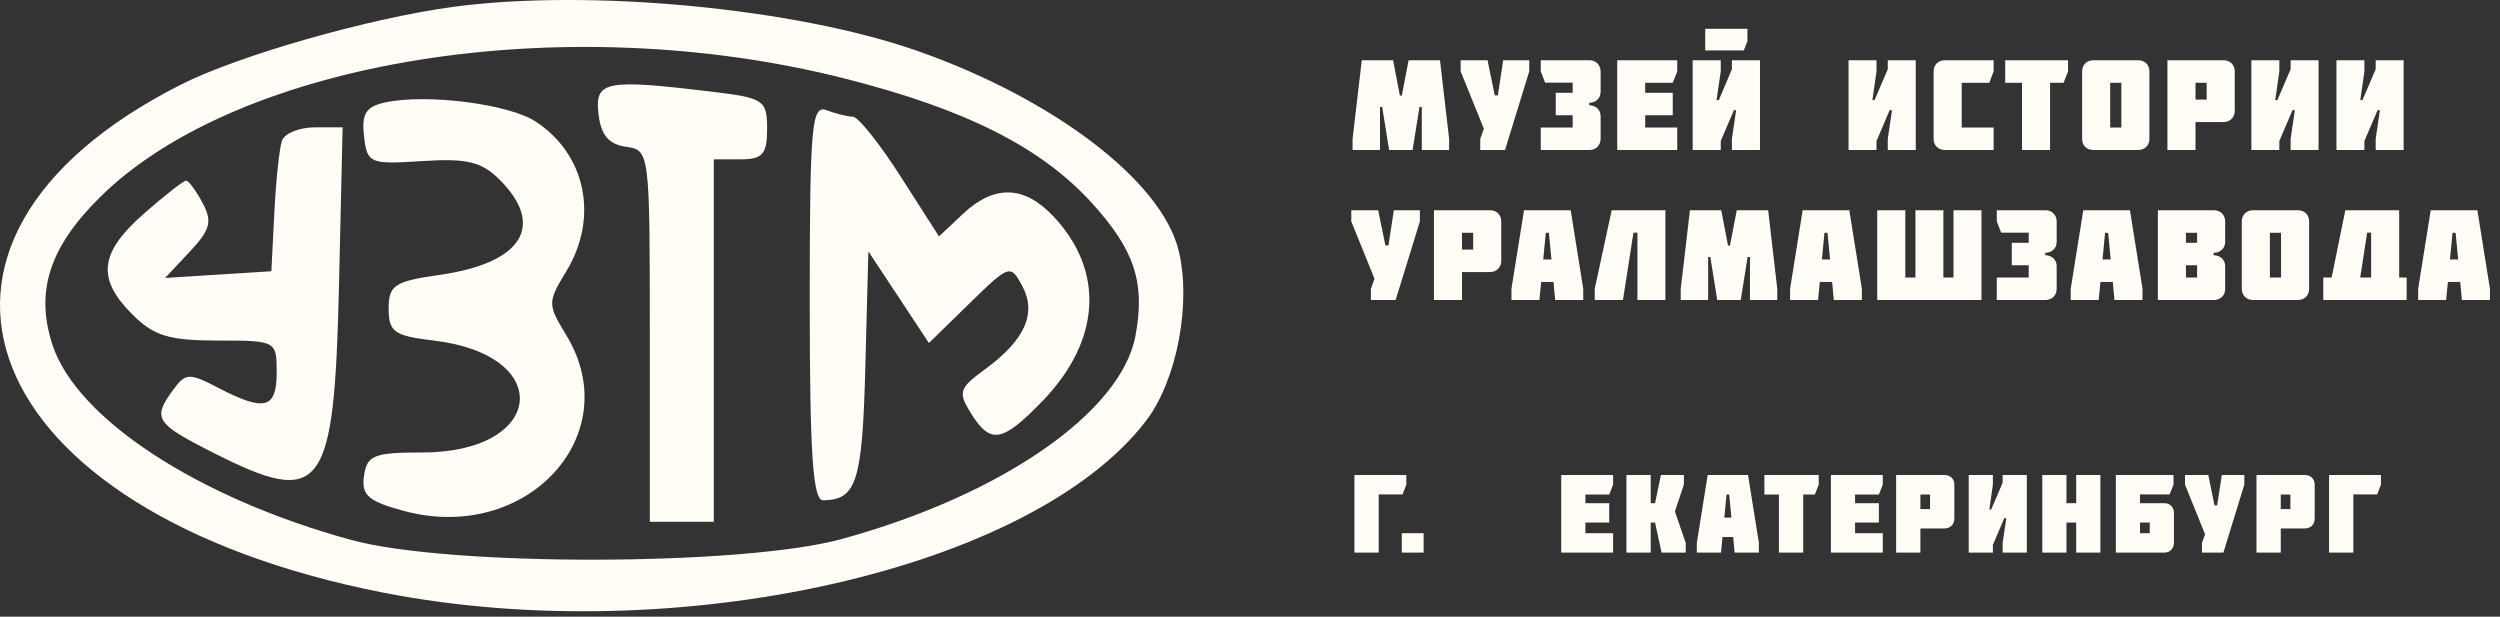
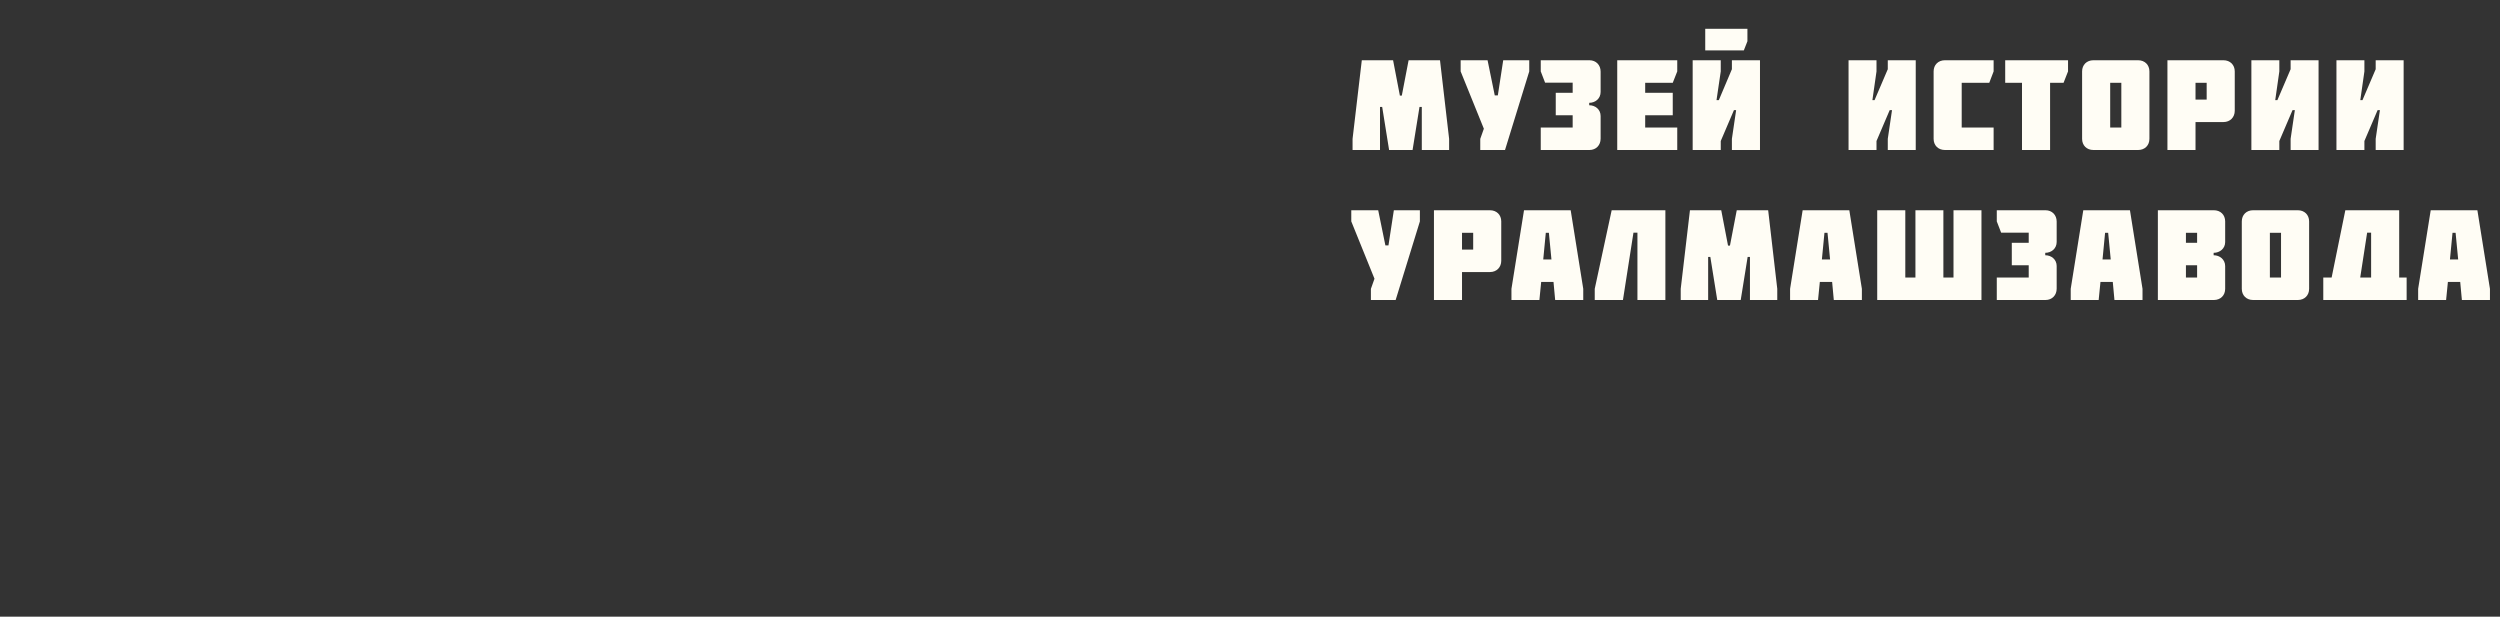
<svg xmlns="http://www.w3.org/2000/svg" width="150" height="37" viewBox="0 0 150 37" fill="none">
  <rect x="0" y="0" width="150" height="37" fill="#333333" stroke="none" />
-   <path fill-rule="evenodd" clip-rule="evenodd" d="M27.156 0.417C22.113 1.102 14.328 3.324 10.884 5.063C-7.886 14.538 -1.437 30.77 22.999 35.558C40.58 39.003 61.947 34.185 68.773 25.234C70.621 22.811 71.501 18.154 70.708 14.993C69.662 10.826 63.191 5.904 54.995 3.038C47.667 0.477 35.297 -0.688 27.156 0.417ZM50.694 4.714C57.976 6.561 62.506 8.85 65.552 12.222C68.088 15.028 68.722 16.983 68.127 20.153C67.266 24.746 60.072 29.721 50.503 32.342C44.562 33.969 26.965 34.002 21.08 32.398C11.914 29.898 4.618 25.14 3.155 20.709C2.104 17.523 2.948 14.863 5.959 11.871C14.294 3.59 33.901 0.454 50.694 4.714ZM35.909 6.841C36.054 8.1 36.52 8.658 37.55 8.805C38.98 9.007 38.989 9.083 38.989 20.158V31.307H40.908H42.827V20.433V9.559H44.426C45.759 9.559 46.026 9.255 46.026 7.729C46.026 6 45.842 5.878 42.667 5.496C36.313 4.733 35.681 4.859 35.909 6.841ZM23.121 6.143C21.956 6.393 21.686 6.822 21.841 8.169C22.031 9.809 22.175 9.87 25.342 9.664C28.019 9.49 28.899 9.703 29.98 10.784C32.74 13.544 31.332 15.785 26.394 16.491C23.662 16.882 23.319 17.108 23.319 18.522C23.319 19.916 23.654 20.153 26.026 20.433C33.317 21.294 32.71 27.149 25.329 27.149C22.429 27.149 22.015 27.316 21.84 28.553C21.675 29.713 22.09 30.078 24.238 30.657C31.593 32.637 37.624 26.108 33.978 20.113C32.848 18.256 32.848 18.133 33.979 16.276C35.934 13.064 35.159 9.271 32.146 7.296C30.532 6.238 25.609 5.61 23.121 6.143ZM48.584 18.126C48.584 27.226 48.772 30.025 49.384 30.018C51.395 29.993 51.739 28.911 51.919 22.052L52.102 15.082L53.919 17.831L55.735 20.58L58.176 18.197C60.559 15.869 60.633 15.846 61.339 17.164C62.218 18.807 61.489 20.419 59.072 22.179C57.549 23.289 57.471 23.54 58.257 24.798C59.43 26.677 60.129 26.558 62.541 24.07C66.046 20.454 66.301 16.276 63.217 12.994C61.455 11.118 59.661 11.065 57.779 12.832L56.339 14.185L54.041 10.593C52.777 8.617 51.487 7.001 51.175 7.001C50.863 7.001 50.152 6.826 49.596 6.613C48.695 6.267 48.584 7.536 48.584 18.126ZM16.919 8.44C16.764 8.88 16.558 10.823 16.46 12.758L16.282 16.276L13.094 16.476L9.905 16.678L11.39 15.098C12.621 13.787 12.752 13.29 12.157 12.178C11.763 11.441 11.316 10.839 11.165 10.839C11.014 10.839 9.873 11.732 8.629 12.824C5.966 15.161 5.789 16.714 7.938 18.863C9.227 20.152 10.142 20.433 13.056 20.433C16.57 20.433 16.602 20.451 16.602 22.352C16.602 24.527 15.876 24.718 13.102 23.272C11.353 22.36 11.135 22.37 10.384 23.398C9.135 25.106 9.324 25.406 12.743 27.139C19.343 30.483 20.053 29.548 20.339 17.138L20.557 7.641H18.879C17.957 7.641 17.075 8.001 16.919 8.44Z" fill="#FFFDF5" />
  <path d="M83.346 9H84.754L85.17 6.415H85.308V9H86.947V8.331L86.4 3.615H84.516L84.108 5.738H83.993L83.585 3.615H81.708L81.154 8.331V9H82.8V6.415H82.931L83.346 9ZM90.301 9L91.755 4.284V3.615H90.193L89.87 5.723H89.685L89.254 3.615H87.639V4.284L89.031 7.723L88.816 8.331V9H90.301ZM95.368 9C95.76 9 96.037 8.715 96.037 8.323V6.961C96.037 6.569 95.722 6.315 95.353 6.315V6.169C95.722 6.169 96.037 5.915 96.037 5.515V4.292C96.037 3.9 95.76 3.615 95.368 3.615H92.445V4.284L92.706 4.961H94.36V5.569H93.345V6.915H94.36V7.654H92.445V9H95.368ZM100.635 9V7.654H98.711V6.915H100.365V5.569H98.711V4.969H100.365L100.635 4.284V3.615H97.034V9H100.635ZM102.314 3.023H104.63L104.845 2.476V1.73H102.314V3.023ZM103.914 4.153L103.13 6.007H102.991L103.245 4.284V3.615H101.56V9H103.245V8.461L104.037 6.607H104.168L103.914 8.331V9H105.599V3.615H103.914V4.153ZM113.267 4.153L112.474 6.007H112.344L112.59 4.284V3.615H110.913V9H112.59V8.461L113.382 6.607H113.521L113.267 8.331V9H114.944V3.615H113.267V4.153ZM116.694 3.615C116.294 3.615 116.017 3.892 116.017 4.284V8.331C116.017 8.723 116.294 9 116.694 9H119.617V7.654H117.702V4.969H119.356L119.617 4.284V3.615H116.694ZM121.32 4.969V9H123.005V4.969H123.813L124.082 4.284V3.615H120.312V4.969H121.32ZM127.28 4.969V7.654H126.611V4.969H127.28ZM128.288 9C128.688 9 128.965 8.723 128.965 8.331V4.284C128.965 3.892 128.688 3.615 128.288 3.615H125.603C125.203 3.615 124.926 3.892 124.926 4.284V8.331C124.926 8.723 125.203 9 125.603 9H128.288ZM131.731 4.969H132.4V5.977H131.731V4.969ZM133.408 7.323C133.808 7.323 134.085 7.038 134.085 6.646V4.284C134.085 3.892 133.808 3.615 133.408 3.615H130.046V9H131.731V7.323H133.408ZM137.437 4.153L136.644 6.007H136.514L136.76 4.284V3.615H135.083V9H136.76V8.461L137.552 6.607H137.691L137.437 8.331V9H139.114V3.615H137.437V4.153ZM142.541 4.153L141.749 6.007H141.618L141.864 4.284V3.615H140.187V9H141.864V8.461L142.657 6.607H142.795L142.541 8.331V9H144.218V3.615H142.541V4.153ZM83.739 18L85.193 13.284V12.615H83.631L83.308 14.723H83.123L82.692 12.615H81.077V13.284L82.469 16.723L82.254 17.331V18H83.739ZM87.721 13.969H88.391V14.977H87.721V13.969ZM89.398 16.323C89.798 16.323 90.075 16.038 90.075 15.646V13.284C90.075 12.892 89.798 12.615 89.398 12.615H86.037V18H87.721V16.323H89.398ZM92.594 15.569L92.748 13.969H92.933L93.087 15.569H92.594ZM91.441 12.615L90.687 17.331V18H92.364L92.471 16.915H93.21L93.31 18H94.995V17.331L94.241 12.615H91.441ZM99.923 18V12.615H96.7L95.684 17.331V18H97.377L98.007 13.961H98.246V18H99.923ZM103.035 18H104.443L104.859 15.415H104.997V18H106.636V17.331L106.09 12.615H104.205L103.797 14.738H103.682L103.274 12.615H101.397L100.843 17.331V18H102.489V15.415H102.62L103.035 18ZM109.313 15.569L109.467 13.969H109.651L109.805 15.569H109.313ZM108.159 12.615L107.405 17.331V18H109.082L109.19 16.915H109.928L110.028 18H111.713V17.331L110.959 12.615H108.159ZM112.633 12.615V18H118.888V12.615H117.21V16.654H116.603V12.615H114.926V16.654H114.318V12.615H112.633ZM122.731 18C123.123 18 123.4 17.715 123.4 17.323V15.961C123.4 15.569 123.085 15.315 122.715 15.315V15.169C123.085 15.169 123.4 14.915 123.4 14.515V13.292C123.4 12.899 123.123 12.615 122.731 12.615H119.807V13.284L120.069 13.961H121.723V14.569H120.708V15.915H121.723V16.654H119.807V18H122.731ZM126.151 15.569L126.305 13.969H126.49L126.644 15.569H126.151ZM124.997 12.615L124.243 17.331V18H125.92L126.028 16.915H126.767L126.867 18H128.551V17.331L127.797 12.615H124.997ZM131.156 15.915H131.826V16.654H131.156V15.915ZM131.826 14.569H131.156V13.969H131.826V14.569ZM132.833 18C133.233 18 133.51 17.723 133.51 17.331V15.969C133.51 15.569 133.187 15.315 132.818 15.315V15.169C133.187 15.169 133.51 14.915 133.51 14.523V13.284C133.51 12.892 133.233 12.615 132.833 12.615H129.472V18H132.833ZM136.862 13.969V16.654H136.193V13.969H136.862ZM137.87 18C138.27 18 138.547 17.723 138.547 17.331V13.284C138.547 12.892 138.27 12.615 137.87 12.615H135.185C134.785 12.615 134.508 12.892 134.508 13.284V17.331C134.508 17.723 134.785 18 135.185 18H137.87ZM142.267 16.654H141.613L142.028 13.961H142.267V16.654ZM139.397 18H144.398V16.654H143.951V12.615H140.72L139.897 16.654H139.397V18ZM146.997 15.569L147.151 13.969H147.336L147.49 15.569H146.997ZM145.843 12.615L145.089 17.331V18H146.766L146.874 16.915H147.613L147.713 18H149.397V17.331L148.643 12.615H145.843Z" fill="#FFFDF5" />
-   <path d="M82.723 29.664H84.153L84.379 29.079V28.5H81.266V33.157H82.723V29.664ZM84.108 31.993V33.157H85.418V31.993H84.108ZM96.786 33.157V31.993H95.123V31.354H96.553V30.19H95.123V29.671H96.553L96.786 29.079V28.5H93.673V33.157H96.786ZM99.303 30.19H99.043V28.5H97.586V33.157H99.043V31.354H99.303L99.695 33.157H101.145V32.578L100.493 30.689L101.032 29.079V28.5H99.655L99.303 30.19ZM103.459 31.055L103.592 29.671H103.751L103.884 31.055H103.459ZM102.461 28.5L101.809 32.578V33.157H103.259L103.352 32.219H103.991L104.077 33.157H105.534V32.578L104.882 28.5H102.461ZM106.735 29.671V33.157H108.192V29.671H108.891L109.123 29.079V28.5H105.864V29.671H106.735ZM112.967 33.157V31.993H111.304V31.354H112.734V30.19H111.304V29.671H112.734L112.967 29.079V28.5H109.854V33.157H112.967ZM115.224 29.671H115.803V30.542H115.224V29.671ZM116.674 31.706C117.02 31.706 117.26 31.46 117.26 31.121V29.079C117.26 28.74 117.02 28.5 116.674 28.5H113.767V33.157H115.224V31.706H116.674ZM120.158 28.966L119.473 30.569H119.36L119.573 29.079V28.5H118.123V33.157H119.573V32.691L120.258 31.088H120.378L120.158 32.578V33.157H121.609V28.5H120.158V28.966ZM123.987 30.19V28.5H122.537V33.157H123.987V31.354H124.572V33.157H126.023V28.5H124.572V30.19H123.987ZM128.401 31.993V31.354H128.986V31.993H128.401ZM129.858 30.19H128.401V29.664H130.177L130.41 29.079V28.5H126.951V33.157H129.858C130.197 33.157 130.436 32.911 130.436 32.571V30.769C130.436 30.429 130.197 30.19 129.858 30.19ZM133.402 33.157L134.659 29.079V28.5H133.309L133.029 30.323H132.87L132.497 28.5H131.1V29.079L132.304 32.053L132.118 32.578V33.157H133.402ZM136.846 29.671H137.424V30.542H136.846V29.671ZM138.296 31.706C138.642 31.706 138.881 31.46 138.881 31.121V29.079C138.881 28.74 138.642 28.5 138.296 28.5H135.389V33.157H136.846V31.706H138.296ZM141.201 29.664H142.631L142.857 29.079V28.5H139.744V33.157H141.201V29.664Z" fill="#FFFDF5" />
</svg>